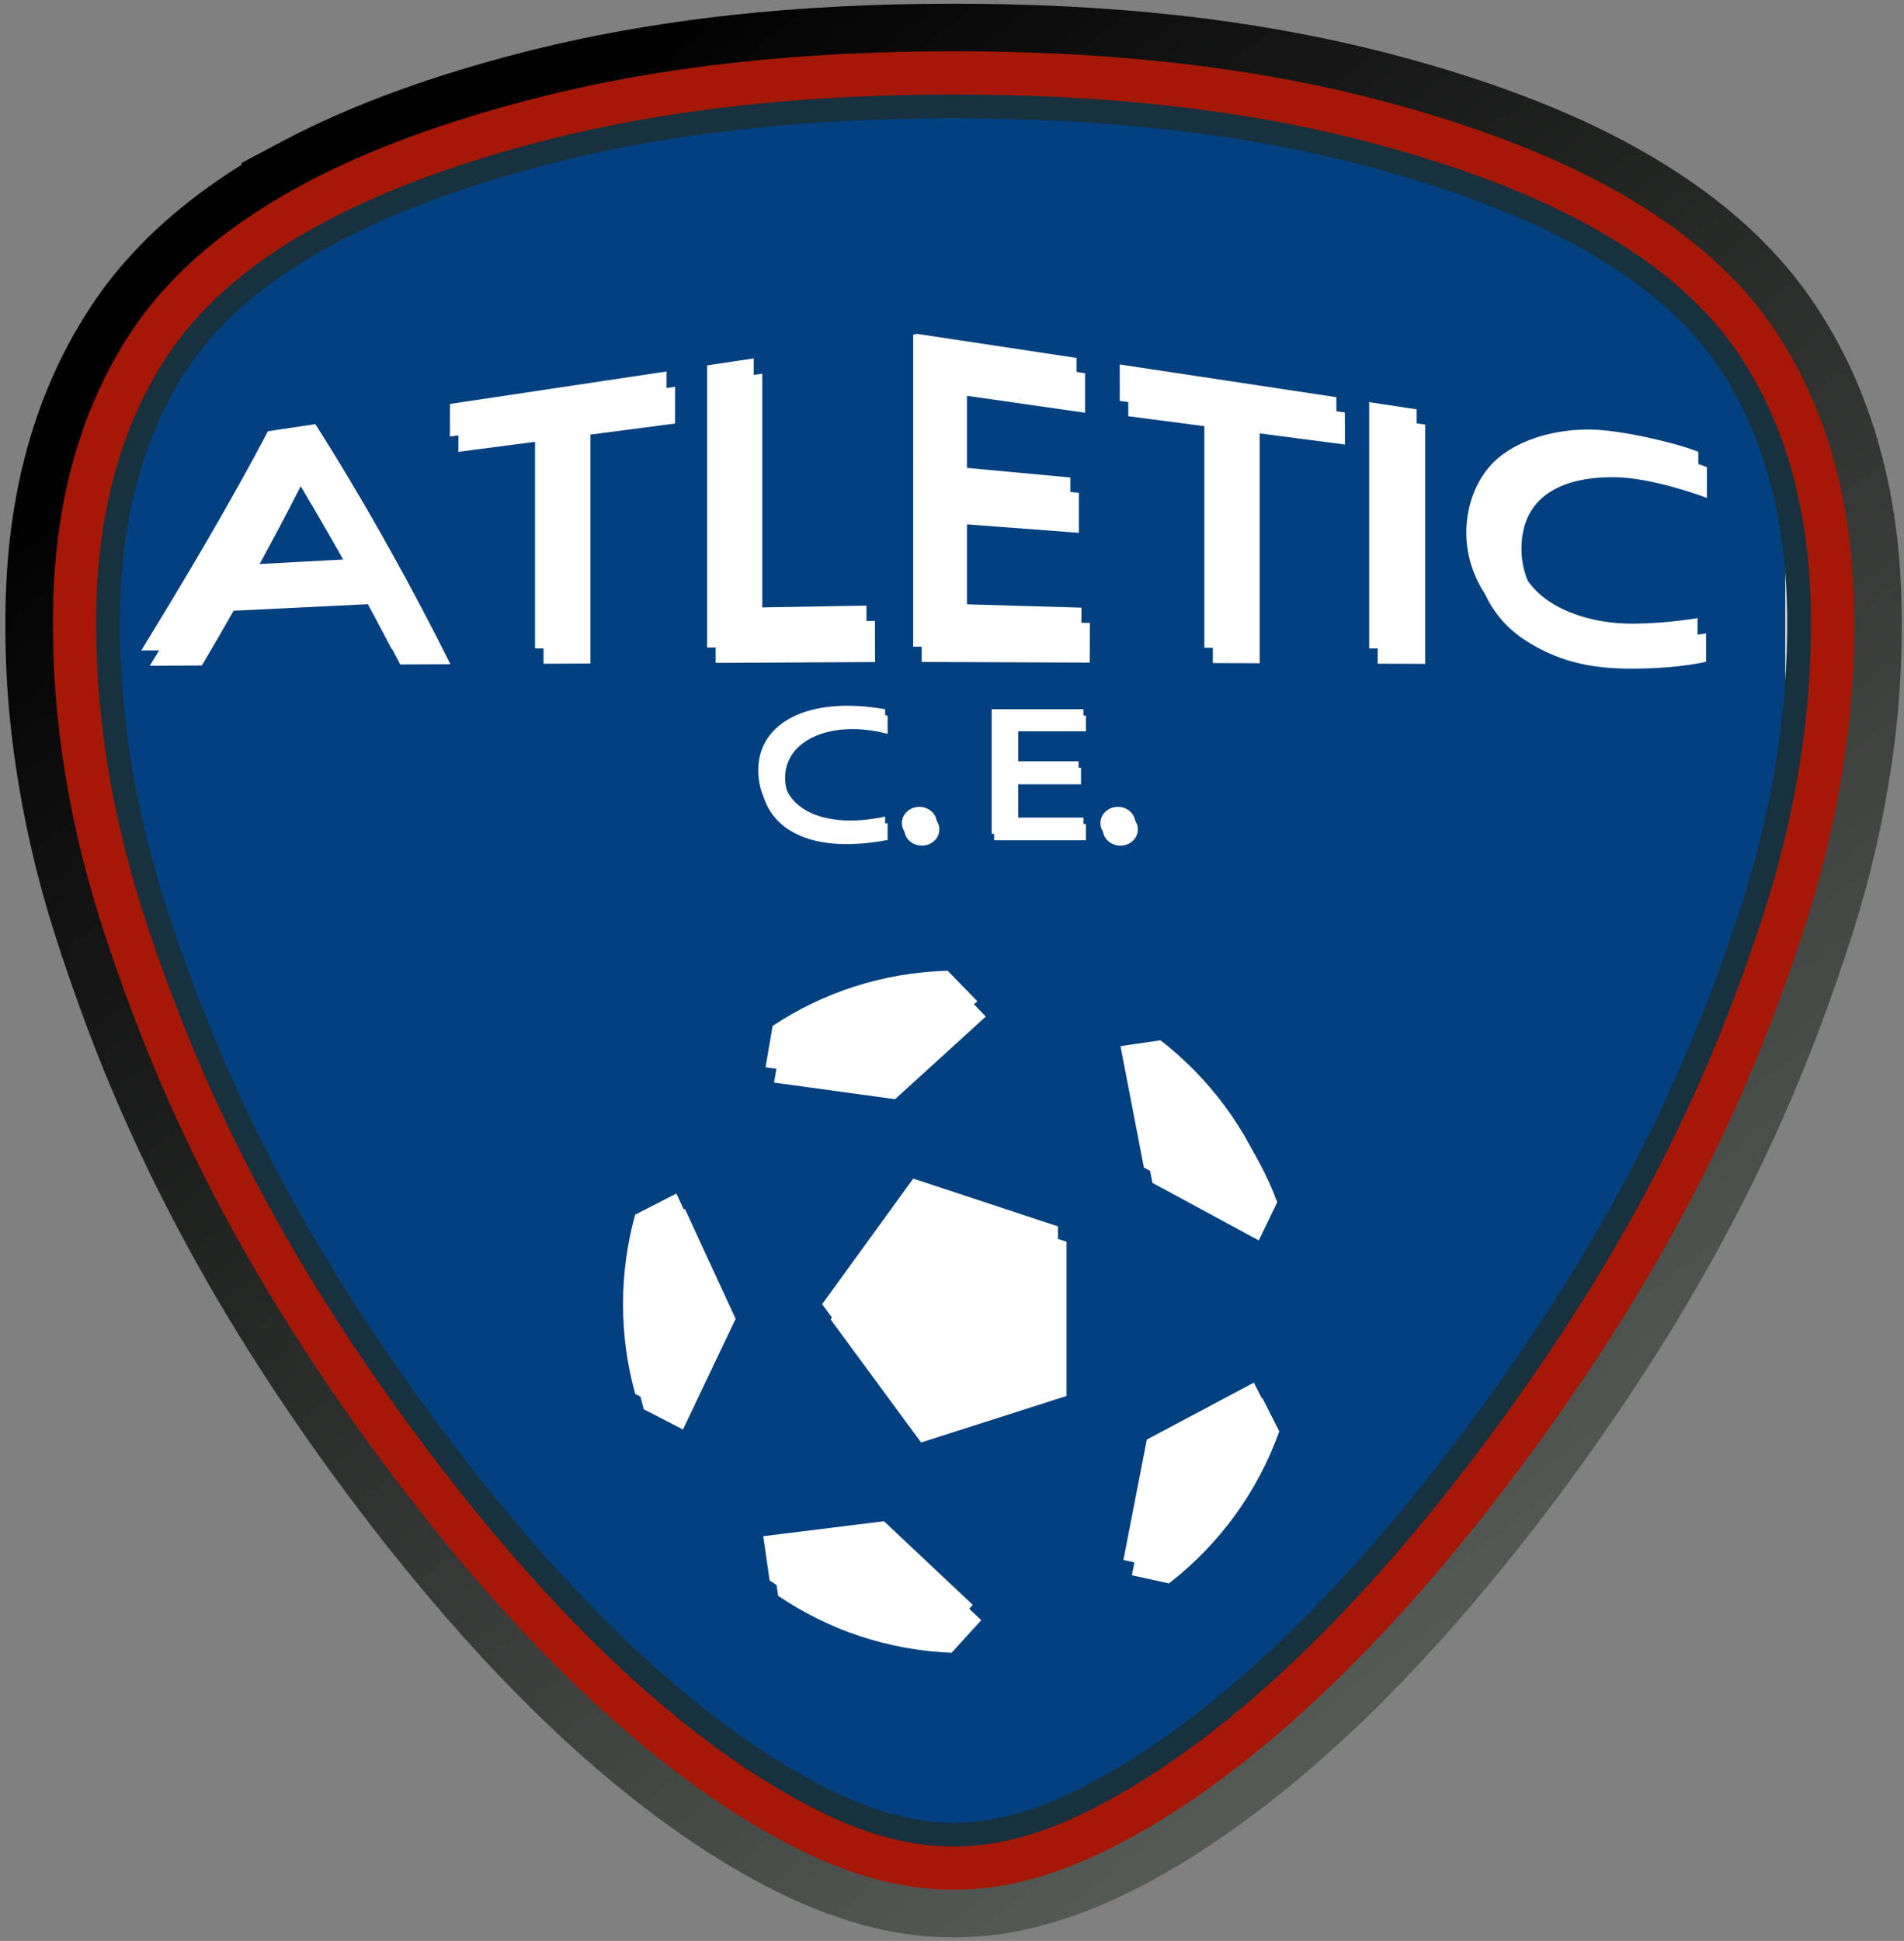
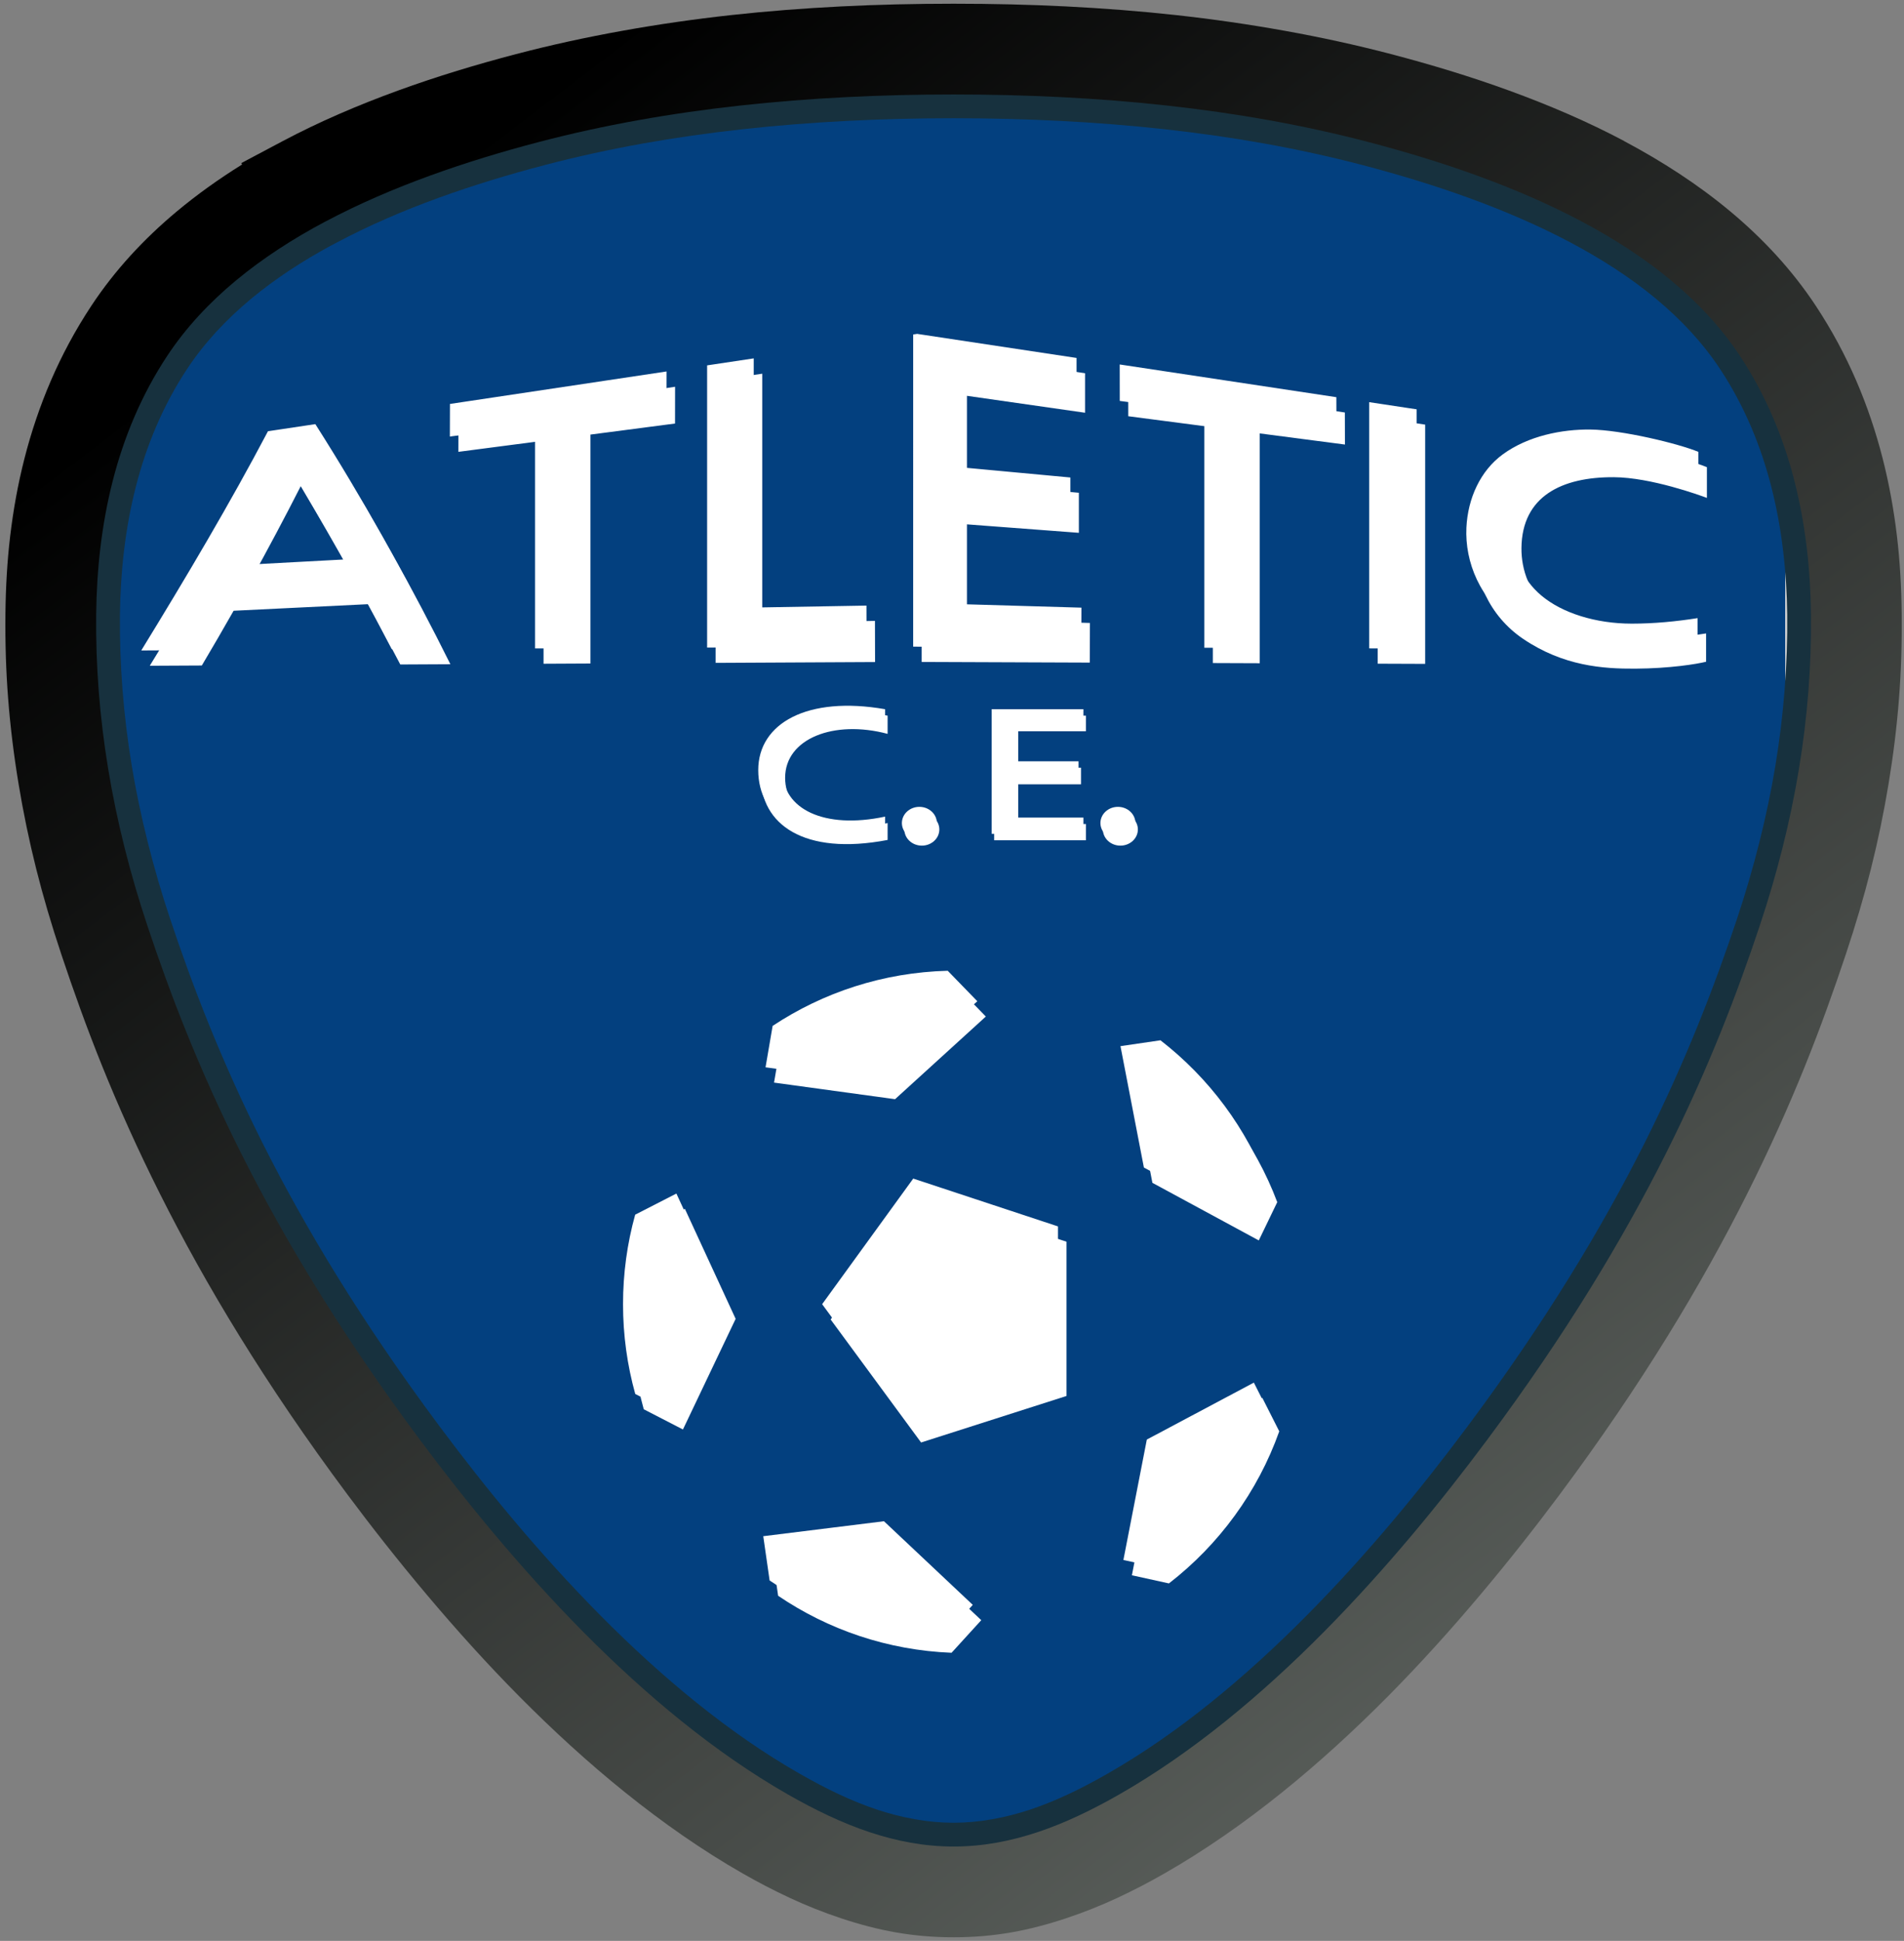
<svg xmlns="http://www.w3.org/2000/svg" xmlns:xlink="http://www.w3.org/1999/xlink" viewBox="0 0 592.441 603.779" id="svg2" height="603.779" width="592.441" version="1.1">
  <rect x="0" y="0" width="592.441" height="603.779" fill="#808080" stroke="none" />
  <defs id="defs57" />
  <g id="g4">
    <defs id="defs6">
      <linearGradient id="grad1">
        <stop id="stop9" stop-opacity="1" stop-color="#5a5f5b" offset="0%" />
        <stop id="stop11" stop-opacity="1" stop-color="#000000" offset="100%" />
      </linearGradient>
      <linearGradient gradientUnits="objectBoundingBox" gradientTransform="matrix(-0.799,0.602,-0.602,-0.799,1.2,0.598)" y2="1" x2="0" y1="0" x1="0" id="grad2" xlink:href="#grad1" />
    </defs>
    <path id="path14" style="fill:url(#grad2)" d="m 296.707,602.658 c -6.312,0.009 -12.302,-0.528 -18.014,-1.526 -5.558,-0.972 -11.235,-2.465 -17.003,-4.384 -5.62,-1.869 -10.858,-3.979 -15.794,-6.271 -5.198,-2.415 -10.131,-5.002 -14.867,-7.709 -12.576,-7.187 -24.791,-15.741 -36.533,-25.183 C 182.973,548.317 171.964,538.21 161.566,527.719 151.472,517.536 141.804,506.79 132.713,495.995 123.615,485.19 115.4,474.707 108.085,464.89 95.336,447.781 84.289,431.433 74.65,415.835 65.056,400.31 56.882,385.533 49.829,371.49 42.713,357.322 36.846,344.15 31.88,331.861 26.994,319.772 22.81,308.067 19.089,296.906 15.997,287.635 13.386,278.764 11.261,270.286 9.075,261.57 7.241,252.731 5.761,243.759 4.277,234.772 3.199,225.948 2.528,217.278 1.87,208.785 1.591,199.993 1.691,190.891 c 0.091,-8.26 0.55,-16.335 1.47,-24.074 0.968,-8.146 2.42,-16.241 4.453,-24.192 2.086,-8.16 4.789,-16.247 8.21,-24.182 3.412,-7.912 7.578,-15.713 12.607,-23.326 C 35.737,84.053 44.751,74.343 54.981,65.801 61.359,60.477 68.177,55.618 75.322,51.177 l -0.231,-0.446 12.942,-6.868 c 11.266,-5.979 23.384,-11.169 35.844,-15.702 12.094,-4.4 24.485,-8.129 36.696,-11.329 10.754,-2.819 21.771,-5.221 33.019,-7.243 11.369,-2.045 22.657,-3.662 33.863,-4.892 11.173,-1.227 22.63,-2.116 34.33,-2.704 11.286,-0.568 22.947,-0.834 34.923,-0.838 11.975,0.003 23.636,0.27 34.923,0.838 11.7,0.588 23.157,1.477 34.33,2.704 11.206,1.23 22.494,2.847 33.863,4.892 11.248,2.022 22.265,4.425 33.019,7.243 12.196,3.196 24.576,6.923 36.664,11.322 12.455,4.533 24.574,9.726 35.849,15.709 l -0.013,0.024 c 11.904,6.32 23.091,13.567 33.083,21.907 10.234,8.543 19.25,18.256 26.559,29.322 5.029,7.613 9.195,15.414 12.607,23.326 3.421,7.935 6.124,16.022 8.21,24.182 2.033,7.951 3.485,16.046 4.453,24.192 0.92,7.739 1.379,15.814 1.47,24.074 0.101,9.103 -0.179,17.894 -0.836,26.387 -0.671,8.67 -1.75,17.494 -3.233,26.481 -1.481,8.972 -3.314,17.811 -5.5,26.527 -2.125,8.478 -4.737,17.349 -7.828,26.62 -3.722,11.16 -7.906,22.866 -12.791,34.955 -4.966,12.288 -10.833,25.461 -17.949,39.629 -7.053,14.042 -15.227,28.82 -24.821,44.345 -9.639,15.598 -20.686,31.947 -33.435,49.055 -7.315,9.817 -15.53,20.3 -24.628,31.105 -9.091,10.796 -18.759,21.541 -28.854,31.725 -10.398,10.491 -21.406,20.598 -32.928,29.864 -11.742,9.443 -23.958,17.997 -36.533,25.183 -4.736,2.707 -9.669,5.294 -14.868,7.709 -4.936,2.293 -10.174,4.402 -15.793,6.271 -5.769,1.919 -11.445,3.413 -17.004,4.384 -5.712,0.999 -11.702,1.536 -18.014,1.527 z" />
-     <path id="path16" style="fill:#a51807;fill-rule:evenodd" d="m 296.707,587.869 c -10.508,0.015 -20.598,-1.903 -30.378,-5.156 -9.686,-3.223 -18.943,-7.681 -27.935,-12.82 C 214.47,556.219 192.109,537.504 172.064,517.28 152.164,497.204 134.549,475.634 119.974,456.074 94.891,422.412 76.728,392.106 63.052,364.878 49.382,337.662 40.225,313.561 33.124,292.267 27.402,275.111 23.148,258.181 20.375,241.381 17.597,224.55 16.295,207.79 16.48,191.006 16.645,176.087 18.242,160.969 21.997,146.279 25.801,131.402 31.814,116.874 40.784,103.294 53.727,83.697 72.993,68.661 94.998,56.981 l -0.006,-0.011 c 21.554,-11.438 45.83,-19.665 69.291,-25.813 20.947,-5.49 42.586,-9.297 64.736,-11.729 22.017,-2.418 44.647,-3.477 67.687,-3.483 23.04,0.006 45.67,1.066 67.686,3.483 22.15,2.432 43.789,6.239 64.736,11.729 23.431,6.141 47.692,14.365 69.265,25.813 22.014,11.682 41.288,26.721 54.235,46.324 8.97,13.58 14.983,28.108 18.786,42.985 3.756,14.691 5.352,29.808 5.517,44.728 0.186,16.784 -1.117,33.544 -3.895,50.375 -2.772,16.799 -7.027,33.73 -12.748,50.886 -7.101,21.295 -16.258,45.395 -29.928,72.612 -13.676,27.227 -31.839,57.534 -56.922,91.196 -14.575,19.559 -32.19,41.13 -52.09,61.206 -20.045,20.224 -42.406,38.939 -66.329,52.612 -8.992,5.139 -18.25,9.598 -27.935,12.82 -9.78,3.254 -19.87,5.172 -30.378,5.157 z" />
    <path id="path18" style="fill:#17313e;fill-rule:evenodd" d="m 270.546,569.953 c 8.479,2.821 17.175,4.484 26.16,4.471 8.985,0.013 17.681,-1.65 26.16,-4.471 8.572,-2.852 17.052,-6.962 25.458,-11.766 22.823,-13.044 44.237,-30.981 63.482,-50.397 19.391,-19.563 36.585,-40.621 50.824,-59.73 24.619,-33.039 42.382,-62.658 55.711,-89.193 13.334,-26.547 22.265,-50.051 29.19,-70.819 5.474,-16.415 9.553,-32.66 12.221,-48.829 2.664,-16.137 3.914,-32.144 3.737,-48.107 -0.152,-13.779 -1.642,-27.798 -5.147,-41.512 -3.458,-13.527 -8.885,-26.675 -16.942,-38.873 C 529.818,93.193 512.275,79.579 492.121,68.884 471.526,57.956 448.263,50.077 425.755,44.178 405.512,38.873 384.52,35.185 362.97,32.819 c -21.684,-2.381 -43.827,-3.425 -66.263,-3.431 -22.436,0.006 -44.58,1.05 -66.264,3.431 -21.55,2.366 -42.542,6.054 -62.785,11.359 -22.478,5.891 -45.725,13.767 -66.339,24.706 l -0.026,0 c -20.155,10.695 -37.698,24.309 -49.279,41.843 -8.056,12.198 -13.483,25.346 -16.941,38.873 -3.506,13.713 -4.995,27.733 -5.147,41.512 -0.177,15.964 1.073,31.97 3.737,48.107 2.668,16.169 6.746,32.415 12.221,48.829 6.925,20.767 15.856,44.272 29.19,70.819 13.329,26.535 31.091,56.154 55.71,89.193 14.239,19.109 31.433,40.167 50.824,59.73 19.245,19.416 40.659,37.354 63.483,50.397 8.405,4.804 16.885,8.914 25.458,11.766 z" />
    <defs id="defs20">
      <linearGradient id="grad3">
        <stop id="stop23" stop-opacity="1" stop-color="#03407f" offset="3340252377%" />
        <stop id="stop25" stop-opacity="1" stop-color="#000000" offset="12%" />
        <stop id="stop27" stop-opacity="1" stop-color="#d6d6d6" offset="840820423%" />
      </linearGradient>
    </defs>
    <path id="path29" style="fill:url(#grad3)" d="m 272.866,562.936 c 3.801,1.265 7.742,2.286 11.847,3.008 4.031,0.709 8.032,1.091 11.994,1.085 3.961,0.006 7.963,-0.376 11.994,-1.085 4.105,-0.722 8.045,-1.744 11.847,-3.008 3.971,-1.321 7.968,-2.955 11.98,-4.832 3.875,-1.813 7.933,-3.964 12.115,-6.354 11.103,-6.345 21.841,-13.863 32.126,-22.142 10.394,-8.367 20.357,-17.52 29.791,-27.037 9.622,-9.707 18.624,-19.697 26.938,-29.571 8.31,-9.87 16.085,-19.812 23.19,-29.346 12.205,-16.379 22.684,-31.867 31.741,-46.514 9.081,-14.685 16.747,-28.526 23.302,-41.577 6.526,-12.993 12.013,-25.336 16.737,-37.026 4.765,-11.791 8.67,-22.681 12.047,-32.807 2.622,-7.86 4.952,-15.851 6.989,-23.985 2.007,-8.014 3.655,-15.916 4.942,-23.713 1.284,-7.781 2.234,-15.605 2.846,-23.481 0.619,-7.963 0.887,-15.754 0.803,-23.379 -0.072,-6.488 -0.473,-13.156 -1.287,-19.968 -0.789,-6.608 -1.982,-13.221 -3.657,-19.774 -1.637,-6.404 -3.735,-12.706 -6.369,-18.833 -2.641,-6.142 -5.803,-12.094 -9.557,-17.778 C 529.83,106.651 523.041,99.392 515.249,92.924 507.347,86.367 498.347,80.573 488.67,75.438 478.664,70.128 468.012,65.56 457.132,61.605 c -11.005,-4.001 -22.22,-7.378 -33.234,-10.264 -9.979,-2.615 -20.103,-4.825 -30.352,-6.666 -10.185,-1.829 -20.651,-3.315 -31.36,-4.49 -10.76,-1.181 -21.57,-2.029 -32.414,-2.577 -11.052,-0.559 -22.077,-0.822 -33.066,-0.825 -10.99,0.002 -22.014,0.265 -33.066,0.825 -10.844,0.549 -21.655,1.396 -32.415,2.577 -10.709,1.176 -21.176,2.661 -31.36,4.49 -10.248,1.84 -20.372,4.051 -30.351,6.666 -10.998,2.882 -22.202,6.256 -33.202,10.257 -10.816,3.933 -21.452,8.501 -31.514,13.841 l -1.639,0.87 -0.037,0 c -9.062,4.917 -17.499,10.427 -24.958,16.617 -7.793,6.468 -14.582,13.726 -19.975,21.892 -3.755,5.684 -6.916,11.636 -9.557,17.778 -2.635,6.127 -4.733,12.429 -6.37,18.833 -1.675,6.553 -2.868,13.167 -3.657,19.774 -0.814,6.812 -1.216,13.48 -1.287,19.968 -0.084,7.626 0.184,15.416 0.803,23.379 0.613,7.876 1.562,15.7 2.846,23.481 1.287,7.797 2.935,15.7 4.942,23.713 2.037,8.134 4.367,16.125 6.989,23.985 3.376,10.126 7.282,21.016 12.047,32.807 4.724,11.69 10.211,24.033 16.737,37.026 6.555,13.051 14.221,26.892 23.302,41.577 9.057,14.647 19.536,30.134 31.741,46.514 7.104,9.535 14.88,19.476 23.19,29.346 8.314,9.875 17.316,19.864 26.938,29.571 9.434,9.518 19.396,18.671 29.791,27.037 10.285,8.279 21.023,15.797 32.126,22.142 4.183,2.39 8.24,4.541 12.115,6.354 4.011,1.877 8.008,3.511 11.979,4.832 z" />
    <path id="path31" style="fill:#ffffff;fill-rule:evenodd" d="m 339.09,206.124 -52.307,-0.2 0.003,-97.112 1.246,-0.187 49.587,7.489 0,12.284 -36.747,-5.264 0,26.927 34.823,3.239 0,12.451 -34.823,-2.632 0,29.559 38.265,1.113 -0.047,12.332 z m 52.889,0.202 0,-71.497 26.507,3.462 -0.028,-9.97 -67.406,-10.18 0.015,11.342 26.319,3.438 0,73.347 14.592,0.056 z m 138.88,-9.273 -3e-4,8.807 c -2.906,0.716 -11.167,2.082 -22.02,2.148 -10.063,0.061 -22.349,-0.795 -34.837,-9.217 -10.857,-7.322 -15.58,-19.238 -15.077,-29.876 0.43,-9.095 4.33,-17.701 11.325,-22.811 7.949,-5.806 18.48,-7.803 27.181,-7.72 9.788,0.094 27.499,4.376 33.683,6.95 l 0,9.557 c -2.057,-0.771 -17.397,-6.388 -29.007,-6.442 -16.054,-0.075 -28.538,5.862 -28.697,22.038 -0.066,6.771 2.491,14.213 8.844,19.546 6.496,5.454 16.914,8.727 28.104,8.736 6.937,0.005 14.043,-0.693 20.503,-1.717 z m -87.409,-64.957 -14.779,-2.232 0,76.602 14.779,0.056 0,-74.427 z m -206.28,-15.845 -14.501,2.174 0,87.784 49.612,-0.254 -0.035,-12.803 -35.076,0.608 0,-77.509 z m -53.449,90.157 0,-71.214 26.319,-3.438 0.015,-11.439 -67.406,10.106 -0.028,10.139 26.507,-3.462 0,69.382 14.593,-0.074 z m -120.92,0.618 c 3.364,-5.671 6.661,-11.348 9.889,-17.031 l 41.852,-2.042 c 3.412,6.235 6.752,12.487 10.008,18.758 l 15.59,-0.08 c -11.579,-23.309 -24.555,-46.619 -39.374,-69.928 l -14.742,2.21 c -11.722,22.26 -25.269,45.126 -39.424,68.196 l 16.199,-0.083 z m 15.212,-26.519 c 5.392,-9.736 10.583,-19.491 15.56,-29.266 5.435,9.163 10.749,18.353 15.912,27.575 l -31.472,1.69 z" />
    <path id="path33" style="fill:#ffffff;fill-rule:evenodd" d="m 348.616,252.995 c 3.005,0 5.441,2.255 5.441,5.036 0,2.782 -2.436,5.036 -5.441,5.036 -3.005,0 -5.441,-2.255 -5.441,-5.036 0,-2.781 2.436,-5.036 5.441,-5.036 z" />
    <path id="path35" style="fill:#ffffff;fill-rule:evenodd" d="m 286.84,252.995 c 3.005,0 5.441,2.255 5.441,5.036 0,2.782 -2.436,5.036 -5.441,5.036 -3.005,0 -5.441,-2.255 -5.441,-5.036 0,-2.781 2.436,-5.036 5.441,-5.036 z" />
    <path id="path37" style="fill:#ffffff;fill-rule:evenodd" d="m 337.884,227.485 0,-4.859 -28.546,0 0,38.77 28.546,0 0,-5.061 -21.055,0 0,-12.35 19.537,0 0,-5.163 -19.537,0 0,-11.338 21.055,0 z" />
    <path id="path39" style="fill:#ffffff;fill-rule:evenodd" d="m 276.183,228.293 0,-5.669 c -24.143,-4.218 -39.48,4.336 -39.48,18.93 0,14.713 13.261,24.75 39.48,19.74 l 0,-5.264 c -19.082,4.066 -31.887,-2.453 -31.887,-14.071 0,-12.211 15.185,-18.12 31.887,-13.665 z" />
    <path id="path41" style="fill:#ffffff;fill-rule:evenodd" d="m 212.501,444.691 16.399,-34.418 -15.792,-34.215 -12.823,6.571 c -2.463,8.861 -3.779,18.2 -3.779,27.846 0,9.676 1.325,19.042 3.802,27.928 l 12.192,6.288 z" />
    <path id="path43" style="fill:#ffffff;fill-rule:evenodd" d="m 278.503,341.943 28.243,-25.712 -9.211,-9.48 c -20.105,0.52 -38.786,6.758 -54.479,17.149 l -2.21,12.881 37.657,5.163 z" />
    <path id="path45" style="fill:#ffffff;fill-rule:evenodd" d="m 351.288,330.202 7.288,37.759 33.102,17.918 5.746,-11.907 c -6.829,-18.166 -18.607,-33.911 -33.692,-45.59 l -12.445,1.82 z" />
    <path id="path47" style="fill:#ffffff;fill-rule:evenodd" d="m 392.791,434.872 -33.305,17.715 -7.289,37.455 11.52,2.537 c 15.563,-12.045 27.609,-28.418 34.332,-47.313 l -5.259,-10.394 z" />
    <path id="path49" style="fill:#ffffff;fill-rule:evenodd" d="m 305.329,504.012 -27.636,-26.016 -37.556,4.657 1.979,13.768 c 15.509,10.514 34.014,16.94 53.967,17.732 l 9.246,-10.141 z" />
    <path id="path51" style="fill:#ffffff;fill-rule:evenodd" d="m 286.602,448.739 -28.142,-38.264 28.344,-39.075 45.047,14.881 0,47.983 -45.25,14.475 z" />
    <path id="path53" style="fill:#ffffff;fill-rule:evenodd" d="m 283.956,443.978 -28.142,-38.265 28.344,-39.075 45.047,14.881 0,47.983 -45.25,14.476 z m 18.727,55.272 -27.635,-26.016 -37.556,4.657 1.979,13.769 c 15.509,10.514 34.013,16.94 53.967,17.731 l 9.246,-10.141 z m 87.463,-69.139 -33.304,17.715 -7.289,37.455 11.52,2.537 c 15.563,-12.045 27.609,-28.418 34.332,-47.314 l -5.259,-10.394 z m -41.504,-104.67 7.288,37.759 33.102,17.918 5.746,-11.907 c -6.829,-18.166 -18.607,-33.911 -33.691,-45.59 l -12.445,1.82 z m -72.785,11.741 28.243,-25.712 -9.211,-9.48 c -20.105,0.52 -38.787,6.758 -54.479,17.149 l -2.21,12.881 37.657,5.163 z m -66.001,102.748 16.399,-34.418 -15.792,-34.215 -12.823,6.572 c -2.463,8.861 -3.779,18.2 -3.779,27.846 0,9.676 1.325,19.042 3.802,27.928 l 12.192,6.288 z m 65.557,-213.633 0,-5.669 c -24.143,-4.218 -39.48,4.336 -39.48,18.93 0,14.713 13.261,24.751 39.48,19.74 l 0,-5.264 c -19.082,4.066 -31.887,-2.453 -31.887,-14.071 0,-12.211 15.185,-18.12 31.887,-13.666 z m 61.701,-0.808 0,-4.859 -28.546,0 0,38.771 28.546,0 0,-5.061 -21.055,0 0,-12.35 19.537,0 0,-5.163 -19.537,0 0,-11.338 21.055,0 z m -51.044,25.51 c 3.005,0 5.441,2.255 5.441,5.036 0,2.781 -2.436,5.036 -5.441,5.036 -3.005,0 -5.441,-2.255 -5.441,-5.036 0,-2.781 2.436,-5.036 5.441,-5.036 z m 61.776,0 c 3.005,0 5.441,2.255 5.441,5.036 0,2.781 -2.436,5.036 -5.441,5.036 -3.005,0 -5.441,-2.255 -5.441,-5.036 0,-2.781 2.436,-5.036 5.441,-5.036 z M 75.368,175.746 c 5.392,-9.736 10.583,-19.491 15.561,-29.266 5.435,9.163 10.749,18.352 15.912,27.575 l -31.472,1.69 z m -15.212,26.519 c 3.363,-5.671 6.661,-11.348 9.889,-17.031 l 41.852,-2.042 c 3.412,6.235 6.752,12.487 10.008,18.758 L 137.496,201.87 C 125.916,178.561 112.941,155.251 98.122,131.942 l -14.742,2.21 c -11.722,22.259 -25.269,45.126 -39.424,68.196 l 16.199,-0.083 z m 120.92,-0.618 0,-71.214 26.319,-3.438 0.015,-11.439 -67.406,10.106 -0.028,10.139 26.507,-3.462 0,69.382 14.593,-0.075 z m 53.449,-90.157 -14.501,2.174 0,87.784 49.612,-0.254 -0.034,-12.803 -35.077,0.608 0,-77.508 z m 206.28,15.845 -14.779,-2.232 0,76.602 14.779,0.056 0,-74.427 z m 87.409,64.957 -4e-4,8.807 c -2.906,0.716 -11.167,2.082 -22.02,2.148 -10.063,0.061 -22.349,-0.795 -34.837,-9.217 -10.857,-7.323 -15.581,-19.239 -15.077,-29.876 0.43,-9.095 4.33,-17.701 11.325,-22.812 7.949,-5.806 18.48,-7.803 27.18,-7.72 9.788,0.094 27.499,4.376 33.683,6.95 l 0,9.557 c -2.058,-0.771 -17.397,-6.388 -29.007,-6.442 -16.054,-0.075 -28.538,5.861 -28.697,22.038 -0.066,6.772 2.491,14.213 8.844,19.546 6.496,5.454 16.914,8.727 28.104,8.736 6.936,0.005 14.043,-0.693 20.503,-1.717 z m -138.88,9.273 0,-71.497 26.507,3.462 -0.028,-9.97 -67.406,-10.179 0.015,11.342 26.319,3.438 0,73.347 14.593,0.056 z m -52.889,-0.202 -52.307,-0.199 0.003,-97.112 1.246,-0.187 49.587,7.489 0,12.284 -36.747,-5.264 0,26.927 34.823,3.24 0,12.451 -34.823,-2.632 0,29.559 38.265,1.113 -0.047,12.332 z" />
  </g>
</svg>